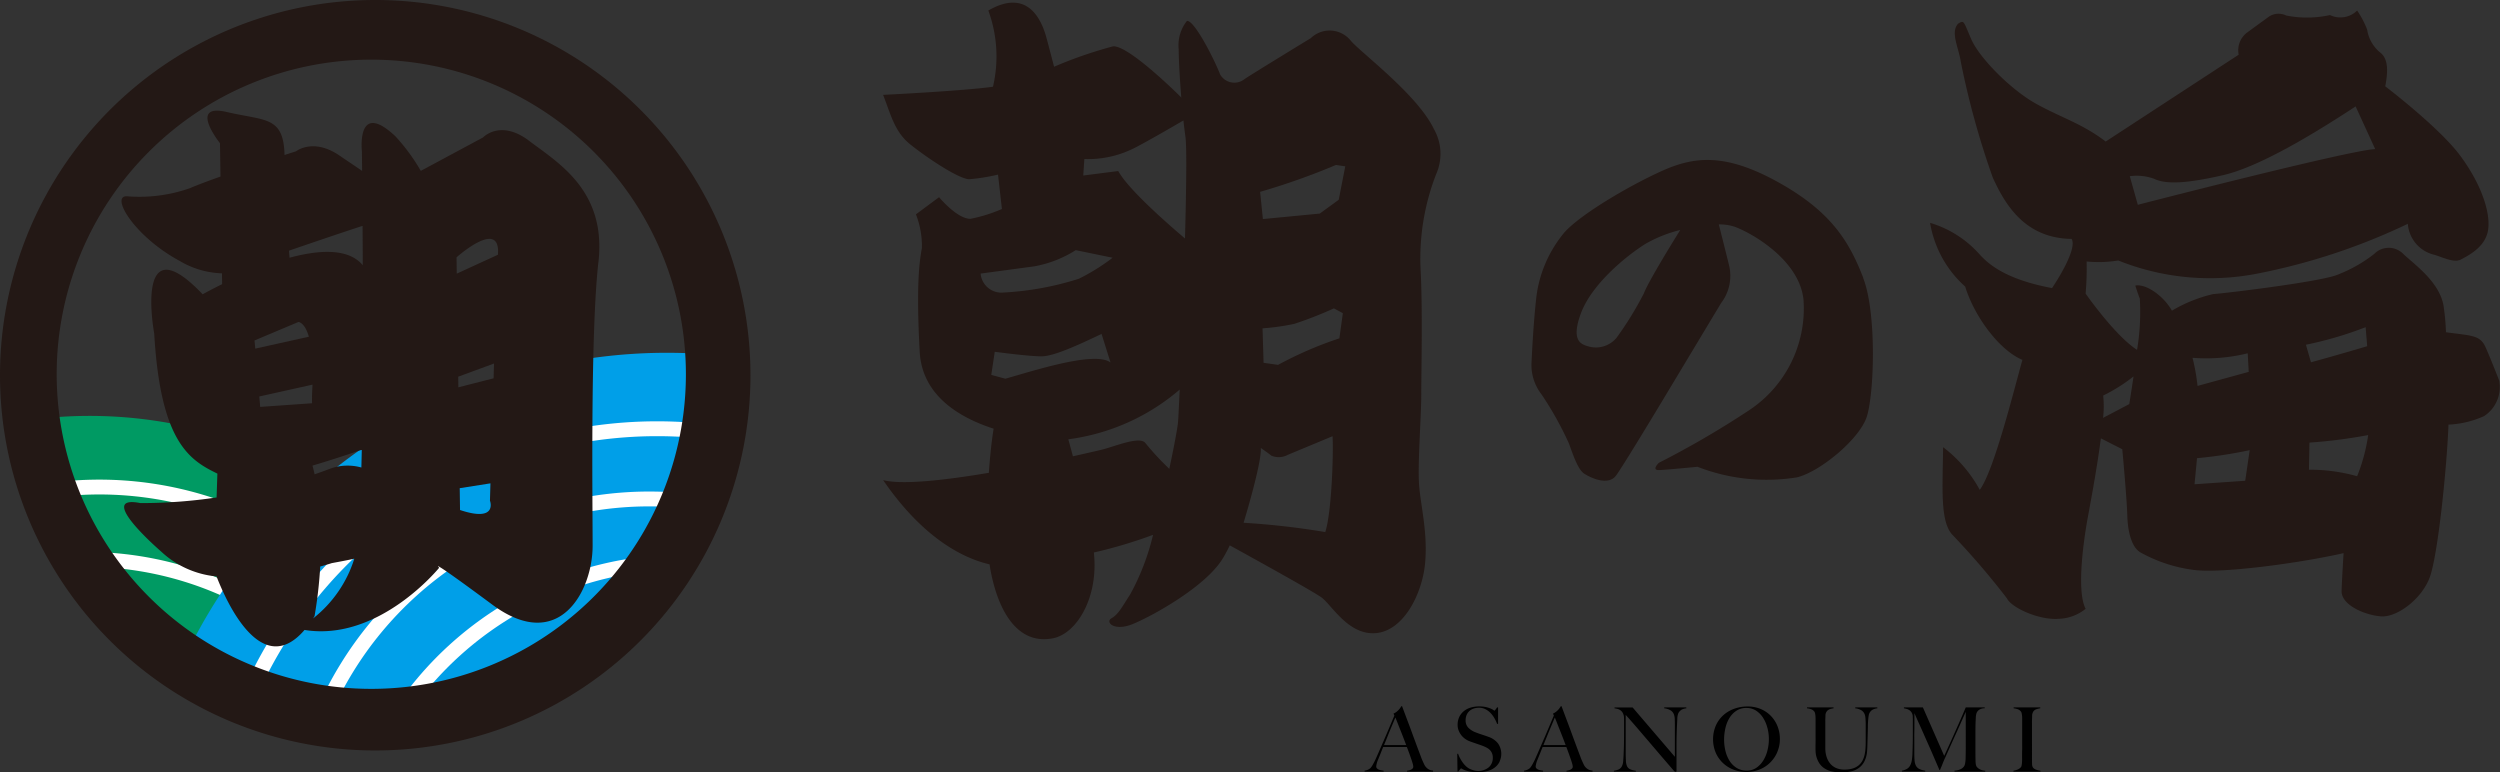
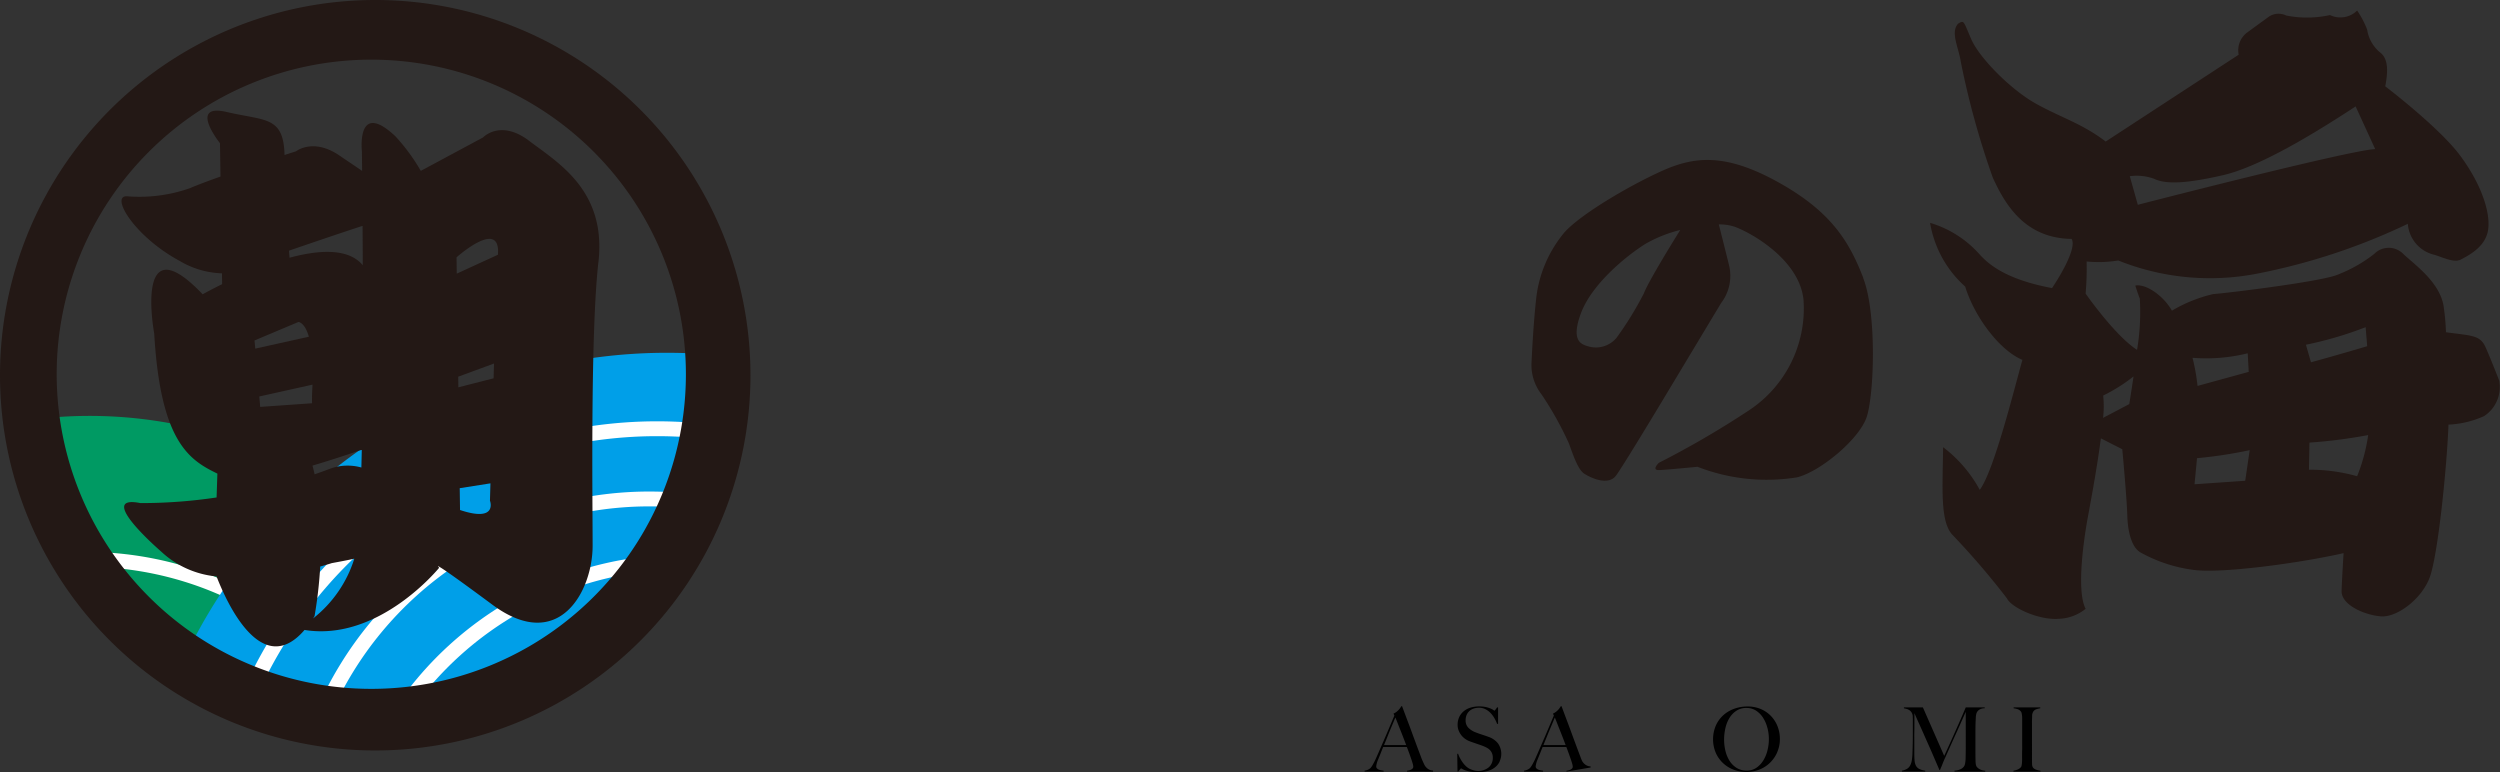
<svg xmlns="http://www.w3.org/2000/svg" width="227.859" height="70.407" viewBox="0 0 227.859 70.407">
  <rect x="0" y="0" width="227.859" height="70.407" fill="#333333" stroke="none" />
  <defs>
    <style>
      .cls-1 {
        fill: #231815;
      }

      .cls-2 {
        fill: #009a63;
      }

      .cls-3 {
        fill: #fff;
      }

      .cls-4 {
        fill: #009fe8;
      }
    </style>
  </defs>
  <g id="レイヤー_2" data-name="レイヤー 2">
    <g id="home">
      <g>
        <g>
-           <path class="cls-1" d="M130.7,11.777c-1.5-3.13-6.532-6.872-7.553-8.029a2.471,2.471,0,0,0-3.674-.272s-5.579,3.4-6.055,3.742a1.487,1.487,0,0,1-2.22-.451c-.48-1.271-2.358-4.988-3.019-4.856a3.569,3.569,0,0,0-.749,2.586c0,.874.094,2.631.239,4.415l-.035-.061s-4.762-4.763-6.191-4.626a38.829,38.829,0,0,0-5.371,1.859c-.142-.554-.387-1.5-.685-2.608-.476-1.769-1.769-4.559-5.307-2.517a12.142,12.142,0,0,1,.423,6.946c-2.693.382-10.016.742-10.016.742.68,1.7,1.02,3.334,2.449,4.491s4.355,3.129,5.375,3.2a17.728,17.728,0,0,0,2.652-.424l.355,3.136a13.961,13.961,0,0,1-2.871.895c-1.224,0-2.857-1.973-2.857-1.973l-2.109,1.564a7.9,7.9,0,0,1,.544,3.062c-.2,1.157-.544,3.13-.2,9.458.211,3.932,3.5,5.97,6.738,7.017-.181,1.1-.331,2.517-.435,4.021-3.948.666-7.905,1.12-9.637.664,3.61,5.26,7.256,7.117,9.7,7.679.49,3.222,2.049,7.435,5.746,6.746,2.208-.4,4.213-3.766,3.761-7.825a43.544,43.544,0,0,0,5.395-1.61,21.612,21.612,0,0,1-2.08,5.42c-.748,1.157-1.089,1.838-1.7,2.178s.2,1.224,1.9.544,6.668-3.4,8.233-5.988c.216-.356.43-.762.643-1.194,1.418.78,7.5,4.132,8.338,4.732.952.681,2.449,3.47,4.967,3.266s4.218-3.538,4.49-6.327-.408-5.307-.544-7.212.2-6.192.2-8.233.136-7.893-.068-11.5a21.231,21.231,0,0,1,1.429-8.573,4.546,4.546,0,0,0-.2-4.082m-27.42,1.769c1.09-.545,3.4-1.881,4.581-2.569.057.534.119,1.037.182,1.48.131.918.08,4.788-.04,9.278-1.827-1.55-5.2-4.532-6.084-6.148l-3.188.407.1-1.5a9.319,9.319,0,0,0,4.45-.951M89.377,24.935l4.9-.66A10.608,10.608,0,0,0,98.047,22.8l3.361.691a18.483,18.483,0,0,1-3.078,1.916,27.268,27.268,0,0,1-6.879,1.256,1.9,1.9,0,0,1-2.074-1.727m1.288,7.131c.063,0,3.267.439,4.335.408s3.173-.974,5.4-2.042l.817,2.607c-1.414-1.068-6.911.723-9.581,1.477l-1.288-.346Zm13.708,8.287c-.545-.612-2.79.34-3.879.613-.252.063-1.263.3-2.706.621-.149-.562-.289-1.081-.417-1.549a19.453,19.453,0,0,0,10.15-4.53c-.071,1.61-.128,2.725-.155,3.008-.046.486-.345,2.139-.793,4.213a24.926,24.926,0,0,1-2.2-2.376m16.417,8.141a70.46,70.46,0,0,0-7.445-.848s1.665-5.434,1.571-6.816c0,0,.691.471.943.691a1.708,1.708,0,0,0,1.507-.063l4.084-1.7c.094.974-.031,6.785-.66,8.732m1.288-17.654a34.25,34.25,0,0,0-5.591,2.419l-1.32-.188-.094-3.142a20.594,20.594,0,0,0,2.89-.408,34.885,34.885,0,0,0,3.613-1.413l.816.439Zm-.062-12.628-1.728,1.257-5.184.5-.251-2.481a62.454,62.454,0,0,0,6.911-2.45l.848.125Z" />
          <path class="cls-1" d="M169.826,25.332c-1.258-3.257-2.886-6.033-7.773-8.736s-7.7-2.332-10.7-.962-7.255,3.887-8.736,5.515a11.35,11.35,0,0,0-2.628,6.293c-.259,2.332-.407,5.737-.407,5.737a4.374,4.374,0,0,0,.925,2.776,30.507,30.507,0,0,1,2.481,4.442c.3.778.777,2.369,1.406,2.776s2.184,1.111,2.887.186,5.4-8.773,5.4-8.773l4.183-6.959a4.089,4.089,0,0,0,.74-3.4c-.286-1.168-.676-2.712-.946-3.774a4.415,4.415,0,0,1,1.465.22c1.851.7,5.922,3.183,6.255,6.663a11.114,11.114,0,0,1-5.034,10.105,83.27,83.27,0,0,1-8.143,4.738s-.741.7.037.666,3.479-.3,3.479-.3a17.372,17.372,0,0,0,9.069.963c2.11-.519,5.626-3.443,6.33-5.442s.962-9.476-.3-12.733m-19.988,1.407a30.513,30.513,0,0,1-2.48,4.034,2.447,2.447,0,0,1-2.517.814c-.666-.185-1.7-.444-.74-3.035s4-5.145,5.885-6.329a12.359,12.359,0,0,1,3.169-1.264c-.478.766-2.884,4.647-3.317,5.78" />
          <path class="cls-1" d="M227.782,34.673s-.732-1.876-1.235-3.019-1.327-1.052-3.613-1.372a20.176,20.176,0,0,0-.184-2.15c-.228-2.333-2.7-4.026-3.705-4.986a1.853,1.853,0,0,0-2.653,0,13.071,13.071,0,0,1-3.293,1.875c-1.464.641-10.109,1.693-11.39,1.784a13.235,13.235,0,0,0-3.751,1.51c-.778-1.373-2.378-2.47-3.339-2.288,0,0,.229.732.411,1.19a20.817,20.817,0,0,1-.251,4.67c-2.023-1.3-4.689-5.128-4.689-5.128a26.272,26.272,0,0,0,.092-2.927,10.906,10.906,0,0,0,2.882-.092,22.421,22.421,0,0,0,12.716,1.19A57.106,57.106,0,0,0,219.457,20.4a3.14,3.14,0,0,0,2.287,2.79c.778.183,1.876.824,2.562.458s2.241-1.144,2.47-2.7-.595-4.117-2.516-6.724S217.4,7.868,217.4,7.868c.274-1.418.274-2.562-.5-3.111A3.356,3.356,0,0,1,215.752,2.7,8.572,8.572,0,0,0,214.837.96a2.164,2.164,0,0,1-2.47.412,9.73,9.73,0,0,1-3.98.046,1.608,1.608,0,0,0-1.509.046c-.457.32-2.013,1.463-2.013,1.463a2.016,2.016,0,0,0-.823,2.059L191.92,12.9c-2.15-1.647-4.117-2.195-6.4-3.476s-5.123-4.163-5.855-5.855-.64-1.738-1.189-1.418c-.732.777.045,2.195.228,3.43a76,76,0,0,0,2.928,10.613c.961,2.058,2.7,5.535,7.182,5.58.594,1.007-1.784,4.483-1.784,4.483-4.392-.823-5.9-2.287-6.679-3.156a9.759,9.759,0,0,0-4.437-2.791,9.985,9.985,0,0,0,3.2,5.81c.824,2.7,3.111,5.809,5.215,6.678-.778,2.791-2.608,10.155-3.888,11.848a12.146,12.146,0,0,0-3.34-3.889c-.045,3.8-.274,6.725.824,7.96a70.225,70.225,0,0,1,4.986,5.809c.457.915,3.019,2.013,4.711,1.875a4.077,4.077,0,0,0,2.47-.914c-.914-1.739-.045-6.953.138-8,.118-.682.848-4.429,1.251-7.534l1.951.993s.411,4.391.457,6.038.457,2.973,1.235,3.384a13.442,13.442,0,0,0,4.666,1.555c2.561.412,10.018-.64,13.814-1.509,0,0-.137,2.1-.183,3.431s2.2,2.241,3.614,2.333,3.614-1.51,4.391-3.477,1.6-10.246,1.738-14a8.779,8.779,0,0,0,3.248-.777,3.166,3.166,0,0,0,1.372-3.248M196.311,16.284c1.007.5,2.745.5,6.313-.32S211.635,11.71,214.7,9.7l1.784,3.889c-2.333.091-21.636,5.077-21.636,5.077l-.732-2.607a4.663,4.663,0,0,1,2.195.228m-4.63,21.8a9.177,9.177,0,0,0,.01-2.035,15.05,15.05,0,0,0,2.765-1.743c-.208,1.442-.386,2.521-.386,2.521ZM204.865,32.2l.092,1.692-4.666,1.281a18.2,18.2,0,0,0-.457-2.561,15.7,15.7,0,0,0,5.031-.412m-.228,11.618-4.62.32.228-2.378a40.515,40.515,0,0,0,4.8-.732Zm10.978-14,.137,1.738s-3.248.961-5.123,1.464l-.458-1.6a33.836,33.836,0,0,0,5.444-1.6m-.778,13.586a15.767,15.767,0,0,0-4.391-.595l.046-2.47a46.564,46.564,0,0,0,5.351-.686,15.977,15.977,0,0,1-1.006,3.751" />
          <g>
            <path d="M128.244,70.326v-.081a1.029,1.029,0,0,0,.118-.017.934.934,0,0,0,.194-.057.545.545,0,0,0,.179-.113.244.244,0,0,0,.077-.187,1.1,1.1,0,0,0-.044-.24c-.03-.111-.072-.246-.126-.406s-.117-.337-.187-.532-.146-.4-.228-.61h-2.16c-.082.207-.161.4-.236.59s-.152.374-.228.564a2.077,2.077,0,0,0-.17.618.241.241,0,0,0,.065.174.5.5,0,0,0,.166.114.912.912,0,0,0,.219.065l.224.037v.081h-1.731v-.09a.892.892,0,0,0,.362-.113.812.812,0,0,0,.175-.122,1.855,1.855,0,0,0,.187-.268,6.134,6.134,0,0,0,.317-.626c.113-.254.241-.544.381-.869l.435-1q.224-.516.443-1.04t.414-.979l-.081-.179a1.315,1.315,0,0,0,.264-.154,1.622,1.622,0,0,0,.357-.374c.041-.06.072-.108.094-.146h.065q.252.673.479,1.279c.152.4.3.792.435,1.166s.272.735.4,1.085.26.694.39,1.035c.059.168.115.308.166.419s.11.237.175.378a1.2,1.2,0,0,0,.073.113.982.982,0,0,0,.151.167.9.9,0,0,0,.231.15.823.823,0,0,0,.325.073v.1ZM127.179,65.4c-.032.07-.08.181-.142.332s-.139.337-.231.553-.194.462-.3.735-.232.57-.361.89h2.022c-.092-.244-.185-.487-.28-.731s-.187-.478-.276-.7-.171-.431-.244-.618-.134-.339-.183-.458" />
            <path d="M136.681,69.424a1.58,1.58,0,0,1-.439.528,1.866,1.866,0,0,1-.671.325,3.259,3.259,0,0,1-.852.106,4.164,4.164,0,0,1-.683-.049,2.748,2.748,0,0,1-.471-.118,1.66,1.66,0,0,1-.28-.126.372.372,0,0,0-.118-.057c-.017,0-.052.033-.106.1s-.1.127-.146.187h-.073l-.024-1.617h.081a2.551,2.551,0,0,0,.187.426,3.508,3.508,0,0,0,.248.391,2.224,2.224,0,0,0,.284.32,1.426,1.426,0,0,0,.288.212,2.449,2.449,0,0,0,.366.146,1.524,1.524,0,0,0,1.413-.256,1.123,1.123,0,0,0,.374-.89,1,1,0,0,0-.073-.4.935.935,0,0,0-.2-.3,1.233,1.233,0,0,0-.3-.216,3.42,3.42,0,0,0-.366-.162c-.13-.049-.244-.089-.341-.122s-.189-.063-.273-.093-.17-.06-.26-.09-.2-.069-.32-.117a1.79,1.79,0,0,1-.407-.224,1.656,1.656,0,0,1-.341-.333,1.676,1.676,0,0,1-.235-.423,1.342,1.342,0,0,1-.09-.491,1.665,1.665,0,0,1,.16-.755,1.549,1.549,0,0,1,.431-.529,1.812,1.812,0,0,1,.624-.312,2.667,2.667,0,0,1,.743-.1,2.763,2.763,0,0,1,.626.061,2.516,2.516,0,0,1,.426.134,1.461,1.461,0,0,1,.252.134.575.575,0,0,0,.093.061c.017,0,.05-.033.1-.1s.1-.131.142-.2h.09v1.5h-.09a3.287,3.287,0,0,0-.252-.532,2.4,2.4,0,0,0-.357-.471,1.747,1.747,0,0,0-.463-.337,1.284,1.284,0,0,0-.577-.13,1.539,1.539,0,0,0-.475.073,1.1,1.1,0,0,0-.39.22,1,1,0,0,0-.26.361,1.23,1.23,0,0,0-.094.492.933.933,0,0,0,.26.69,1.841,1.841,0,0,0,.672.415c.108.043.209.081.3.113l.28.094.279.093c.1.032.193.068.3.106a1.878,1.878,0,0,1,.855.589,1.654,1.654,0,0,1,.146,1.661" />
-             <path d="M142.778,70.326v-.081a1.029,1.029,0,0,0,.118-.017.934.934,0,0,0,.194-.057.545.545,0,0,0,.179-.113.244.244,0,0,0,.077-.187,1.1,1.1,0,0,0-.044-.24c-.03-.111-.072-.246-.126-.406s-.117-.337-.187-.532-.146-.4-.228-.61H140.6c-.082.207-.161.4-.236.59s-.152.374-.228.564a2.077,2.077,0,0,0-.17.618.241.241,0,0,0,.065.174.5.5,0,0,0,.166.114.912.912,0,0,0,.219.065l.224.037v.081H138.91v-.09a.892.892,0,0,0,.362-.113.812.812,0,0,0,.175-.122,1.855,1.855,0,0,0,.187-.268,6.134,6.134,0,0,0,.317-.626c.113-.254.241-.544.381-.869l.435-1q.224-.516.443-1.04t.414-.979l-.081-.179a1.315,1.315,0,0,0,.264-.154,1.622,1.622,0,0,0,.357-.374c.041-.06.072-.108.094-.146h.065q.252.673.479,1.279c.152.4.3.792.435,1.166s.272.735.4,1.085.26.694.39,1.035c.059.168.115.308.166.419s.11.237.175.378a1.2,1.2,0,0,0,.073.113.982.982,0,0,0,.151.167.9.9,0,0,0,.231.15.827.827,0,0,0,.325.073v.1ZM141.713,65.4c-.032.07-.08.181-.142.332s-.139.337-.231.553-.194.462-.305.735-.232.57-.361.89H142.7c-.092-.244-.185-.487-.28-.731s-.187-.478-.276-.7-.171-.431-.244-.618-.134-.339-.183-.458" />
-             <path d="M153.229,64.712a.722.722,0,0,0-.28.349,1.377,1.377,0,0,0-.073.451q-.016.33-.033.7c-.01.233-.02.508-.028.824s-.012.657-.012,1.02v.52c0,.189,0,.383,0,.581s0,.394,0,.589v.528a.072.072,0,0,1-.021.053.083.083,0,0,1-.061.02.227.227,0,0,1-.146-.081q-.69-.8-1.259-1.462l-1.085-1.272q-.515-.6-1.011-1.182c-.331-.384-.679-.783-1.048-1.194v3.428c0,.276.007.526.02.748a1.354,1.354,0,0,0,.1.5.582.582,0,0,0,.28.28,1.656,1.656,0,0,0,.524.135v.081h-2v-.081a1.618,1.618,0,0,0,.39-.1.635.635,0,0,0,.309-.256,1.13,1.13,0,0,0,.146-.5c.021-.223.037-.488.048-.8.011-.233.019-.507.025-.824s.008-.657.008-1.02v-.991c0-.108,0-.241-.008-.4a.931.931,0,0,0-.114-.386.734.734,0,0,0-.211-.235.783.783,0,0,0-.264-.122,2.13,2.13,0,0,0-.272-.053v-.082h1.649l3.851,4.5V66.215c0-.216,0-.424-.009-.621a1.441,1.441,0,0,0-.073-.468.744.744,0,0,0-.288-.369,1.423,1.423,0,0,0-.6-.2v-.082h2.015v.082a1.221,1.221,0,0,0-.484.154" />
+             <path d="M142.778,70.326v-.081a1.029,1.029,0,0,0,.118-.017.934.934,0,0,0,.194-.057.545.545,0,0,0,.179-.113.244.244,0,0,0,.077-.187,1.1,1.1,0,0,0-.044-.24c-.03-.111-.072-.246-.126-.406s-.117-.337-.187-.532-.146-.4-.228-.61H140.6c-.082.207-.161.4-.236.59s-.152.374-.228.564a2.077,2.077,0,0,0-.17.618.241.241,0,0,0,.065.174.5.5,0,0,0,.166.114.912.912,0,0,0,.219.065l.224.037v.081H138.91v-.09a.892.892,0,0,0,.362-.113.812.812,0,0,0,.175-.122,1.855,1.855,0,0,0,.187-.268,6.134,6.134,0,0,0,.317-.626c.113-.254.241-.544.381-.869l.435-1q.224-.516.443-1.04t.414-.979l-.081-.179a1.315,1.315,0,0,0,.264-.154,1.622,1.622,0,0,0,.357-.374c.041-.06.072-.108.094-.146h.065q.252.673.479,1.279c.152.4.3.792.435,1.166s.272.735.4,1.085.26.694.39,1.035c.059.168.115.308.166.419a1.2,1.2,0,0,0,.073.113.982.982,0,0,0,.151.167.9.9,0,0,0,.231.15.827.827,0,0,0,.325.073v.1ZM141.713,65.4c-.032.07-.08.181-.142.332s-.139.337-.231.553-.194.462-.305.735-.232.57-.361.89H142.7c-.092-.244-.185-.487-.28-.731s-.187-.478-.276-.7-.171-.431-.244-.618-.134-.339-.183-.458" />
            <path d="M161.983,68.563a3.018,3.018,0,0,1-.662.959,2.931,2.931,0,0,1-.975.625,3.3,3.3,0,0,1-2.352,0,2.929,2.929,0,0,1-.967-.609,2.882,2.882,0,0,1-.653-.942,3.2,3.2,0,0,1,.012-2.462,2.809,2.809,0,0,1,.678-.942,2.986,2.986,0,0,1,1-.594,3.524,3.524,0,0,1,1.207-.207,3.031,3.031,0,0,1,1.239.244,2.81,2.81,0,0,1,.93.654,2.864,2.864,0,0,1,.585.946,3.153,3.153,0,0,1,.2,1.121,2.937,2.937,0,0,1-.244,1.2m-.889-2.194a3.17,3.17,0,0,0-.382-.914,2.185,2.185,0,0,0-.638-.666,1.587,1.587,0,0,0-.9-.256,1.62,1.62,0,0,0-.914.256,2.1,2.1,0,0,0-.633.662,3.041,3.041,0,0,0-.366.923,4.692,4.692,0,0,0-.118,1.043,4.331,4.331,0,0,0,.13,1.064,2.954,2.954,0,0,0,.386.9,2.036,2.036,0,0,0,.642.625,1.69,1.69,0,0,0,.9.236,1.532,1.532,0,0,0,.889-.26,2.2,2.2,0,0,0,.63-.671,3.2,3.2,0,0,0,.378-.922,4.263,4.263,0,0,0,.126-1.023,4.115,4.115,0,0,0-.126-1" />
-             <path d="M170.631,64.712a.745.745,0,0,0-.272.349.858.858,0,0,0-.044.187c-.014.087-.026.187-.037.3s-.019.234-.025.361-.008.254-.008.378q-.007.35-.02.78t-.029.975c0,.1-.011.233-.02.39a2.591,2.591,0,0,1-.077.5,2.255,2.255,0,0,1-.207.529,1.636,1.636,0,0,1-.4.479,1.95,1.95,0,0,1-.666.341,4.038,4.038,0,0,1-1.986,0,1.94,1.94,0,0,1-.663-.329,1.622,1.622,0,0,1-.4-.455,2.211,2.211,0,0,1-.211-.487,2.116,2.116,0,0,1-.082-.439c-.007-.132-.012-.231-.012-.3,0-.151,0-.349.005-.592s0-.515,0-.813V65.5a2.571,2.571,0,0,0-.013-.272,1.706,1.706,0,0,0-.036-.228.394.394,0,0,0-.073-.158.651.651,0,0,0-.281-.2,1.618,1.618,0,0,0-.378-.085v-.082h2.422v.082c-.076.011-.157.027-.244.048a.782.782,0,0,0-.236.1.566.566,0,0,0-.178.191.651.651,0,0,0-.082.309c0,.14-.009.265-.012.373s0,.214,0,.317v1.617c0,.125,0,.245,0,.361s0,.24,0,.37a2.539,2.539,0,0,0,.13.784,1.763,1.763,0,0,0,.341.6,1.472,1.472,0,0,0,.537.382,1.842,1.842,0,0,0,.723.134,2.508,2.508,0,0,0,.783-.106,1.536,1.536,0,0,0,.537-.292,1.454,1.454,0,0,0,.341-.431,2.126,2.126,0,0,0,.187-.519,3.923,3.923,0,0,0,.081-.565c.014-.192.021-.38.021-.565V66.288c0-.108,0-.219,0-.333s-.007-.222-.012-.325-.013-.2-.024-.289a.93.93,0,0,0-.049-.215.763.763,0,0,0-.28-.369,1.359,1.359,0,0,0-.589-.2v-.082h2.014v.082a1.149,1.149,0,0,0-.475.154" />
            <path d="M178.142,70.326v-.09a1.326,1.326,0,0,0,.585-.146.718.718,0,0,0,.317-.3.982.982,0,0,0,.073-.264q.024-.159.033-.321c.01-.358.016-.7.016-1.024V64.874q-.269.6-.492,1.105t-.443.984q-.219.478-.442.978l-.492,1.1c-.027.055-.065.14-.114.256s-.1.236-.145.357-.095.233-.139.334-.07.166-.081.2h-.049l-.516-1.2q-.255-.593-.5-1.141t-.455-1.027q-.213-.48-.382-.854c-.114-.249-.207-.458-.281-.625s-.123-.282-.15-.342q0,.537,0,.947c0,.273,0,.544-.008.812s0,.551,0,.85v1.039q0,.382.024.662a1.279,1.279,0,0,0,.122.472.7.7,0,0,0,.3.3,1.623,1.623,0,0,0,.548.159v.081h-2.12v-.081a1.426,1.426,0,0,0,.463-.167.789.789,0,0,0,.284-.305,1.525,1.525,0,0,0,.154-.483,4.738,4.738,0,0,0,.057-.7c.011-.232.019-.508.025-.824s.008-.657.008-1.02V65.72c0-.109,0-.241-.008-.4a.7.7,0,0,0-.309-.593.884.884,0,0,0-.26-.118c-.092-.024-.171-.041-.236-.053v-.08h1.731l1.942,4.419q.357-.771.7-1.536t.614-1.381q.272-.617.447-1.027t.2-.475h1.73v.08a.88.88,0,0,0-.508.139.671.671,0,0,0-.24.308,1.718,1.718,0,0,0-.065.431q-.015.292-.024.577c-.006.26-.008.512-.008.755v1.617c0,.287,0,.591.008.91a2.567,2.567,0,0,0,.02.313.734.734,0,0,0,.069.247.6.6,0,0,0,.061.078.915.915,0,0,0,.151.13,1.019,1.019,0,0,0,.243.121,1.146,1.146,0,0,0,.342.062v.081Z" />
            <path d="M183.512,70.326v-.081a1.67,1.67,0,0,0,.378-.106.806.806,0,0,0,.3-.211.315.315,0,0,0,.061-.138,1.669,1.669,0,0,0,.033-.212c.008-.081.013-.166.016-.256s0-.177,0-.264,0-.178,0-.308,0-.272.008-.427,0-.313,0-.475V65.5c0-.1,0-.188-.012-.272a1.516,1.516,0,0,0-.037-.227.356.356,0,0,0-.073-.159.634.634,0,0,0-.28-.2,1.669,1.669,0,0,0-.378-.086v-.08h2.429v.08a2.224,2.224,0,0,0-.365.09.528.528,0,0,0-.3.26.773.773,0,0,0-.077.349c0,.141-.006.274-.012.4s0,.27,0,.4,0,.266,0,.4V69.18c0,.158,0,.309.008.455a.592.592,0,0,0,.073.309.607.607,0,0,0,.309.211,1.666,1.666,0,0,0,.382.09v.081Z" />
          </g>
        </g>
        <g>
          <path class="cls-2" d="M42.1,56.231a40.921,40.921,0,0,0-3.72-4.826A40.548,40.548,0,0,0,2.863,38.256l-.45,4.052,2.4,5.857,6.007,7.812,7.962,5.853,9.463.6Z" />
          <path class="cls-3" d="M29.68,60.92A30.456,30.456,0,0,0,7.847,51.657H7.674L7.667,50.3h.18A31.815,31.815,0,0,1,30.655,59.98Z" />
-           <path class="cls-3" d="M35.461,59.231a32.091,32.091,0,0,0-2.8-3.612A31.674,31.674,0,0,0,4.486,45.4L4.293,44.06A33.027,33.027,0,0,1,33.666,54.715a33.664,33.664,0,0,1,2.922,3.763Z" />
          <path class="cls-4" d="M66.723,32.512a49.3,49.3,0,0,0-5.924-.358A48.659,48.659,0,0,0,16.632,60.376l4.855,4.011,6.61,2.4,13.523-.752,11.116-5.1L62.949,49.219,65.5,42.308Z" />
          <path class="cls-3" d="M37.255,65.091l-1.117-.766a31.662,31.662,0,0,1,24.983-13.77l.049,1.354A30.468,30.468,0,0,0,37.255,65.091" />
          <path class="cls-3" d="M29.982,65.52l-1.247-.528A33.033,33.033,0,0,1,59.212,44.8a33.639,33.639,0,0,1,4.75.339l-.192,1.341a32.273,32.273,0,0,0-4.558-.326A31.684,31.684,0,0,0,29.982,65.52" />
          <path class="cls-3" d="M23.34,63.621l-1.24-.545A41.287,41.287,0,0,1,59.889,38.4a41.742,41.742,0,0,1,6.176.461l-.2,1.34a40.393,40.393,0,0,0-5.975-.447A39.931,39.931,0,0,0,23.34,63.621" />
          <path class="cls-1" d="M34.2,0A34.2,34.2,0,1,0,68.4,34.2,34.2,34.2,0,0,0,34.2,0M33.83,62.785A28.674,28.674,0,1,1,62.515,34.114,28.671,28.671,0,0,1,33.83,62.785" />
          <path class="cls-1" d="M54.541,23.882c-.737,6.516-.527,21.762-.527,25.863s-3.048,9.881-9.149,5.36-4.833-3.362-4.833-3.362-5.486,6.77-12.276,5.673c-3.958,4.607-7.178-2.7-8.019-4.878a8.523,8.523,0,0,1-5.051-2.27s-6.1-5.254-1.891-4.414a46.675,46.675,0,0,0,6.946-.514l.072-2.173c-2.53-1.232-5.185-2.839-5.757-12.769,0,0-1.892-10.2,4.416-3.575,0,0,.689-.391,1.774-.924l-.016-.987a7.981,7.981,0,0,1-3.862-1.136c-4.1-2.21-6.307-5.889-4.835-5.889a13.9,13.9,0,0,0,5.784-.737c.651-.283,1.658-.659,2.779-1.057l-.047-3.042s-2.944-3.68.632-2.84c3.482.821,5.167.345,5.252,3.916l1.055-.34s1.576-1.261,4,.421c.573.4,1.3.869,2.017,1.37-.012-1.133-.02-1.791-.02-1.791s-.526-4.732,3.053-1.366a17.675,17.675,0,0,1,2.316,3.152l5.674-3.047s1.578-1.685,4.209.316,7.041,4.519,6.308,11.04M32.974,41.012c-.05.007-.1.022-.147.025-.725.255-2.451.839-4.346,1.4.069.262.134.527.195.792.486-.167.976-.342,1.467-.53a4.657,4.657,0,0,1,2.794-.088c.014-.519.025-1.052.037-1.6M26.339,22.846q.027.359.049.645c2.7-.732,5.376-.886,6.675.682,0-1.27-.011-2.476-.018-3.587-2.074.676-4.6,1.537-6.706,2.26m-3.073,8.928,4.885-1.085c-.386-1.341-.953-1.343-.953-1.343l-4,1.683Zm5.173,4.979c-.007-.371,0-.77.02-1.2.009-.17.017-.334.022-.495l-4.848,1.077.081.951Zm3.854,14.169c-.631.134-1.309.268-2.045.4,0,0-.4.131-1.062.313a39.841,39.841,0,0,1-.517,4.524c-.045.073-.089.138-.134.207a11.157,11.157,0,0,0,3.758-5.443m12.363-5.278s.018-.594.045-1.591l-2.8.441.028,1.99c3.467,1.155,2.732-.84,2.732-.84m.365-12.512-3.262,1.2.014.969,3.21-.822q.017-.67.038-1.342M41.61,23.458l.021,1.482,3.757-1.725q0-.036,0-.072c.211-3.259-3.781.315-3.781.315" />
        </g>
      </g>
    </g>
  </g>
</svg>